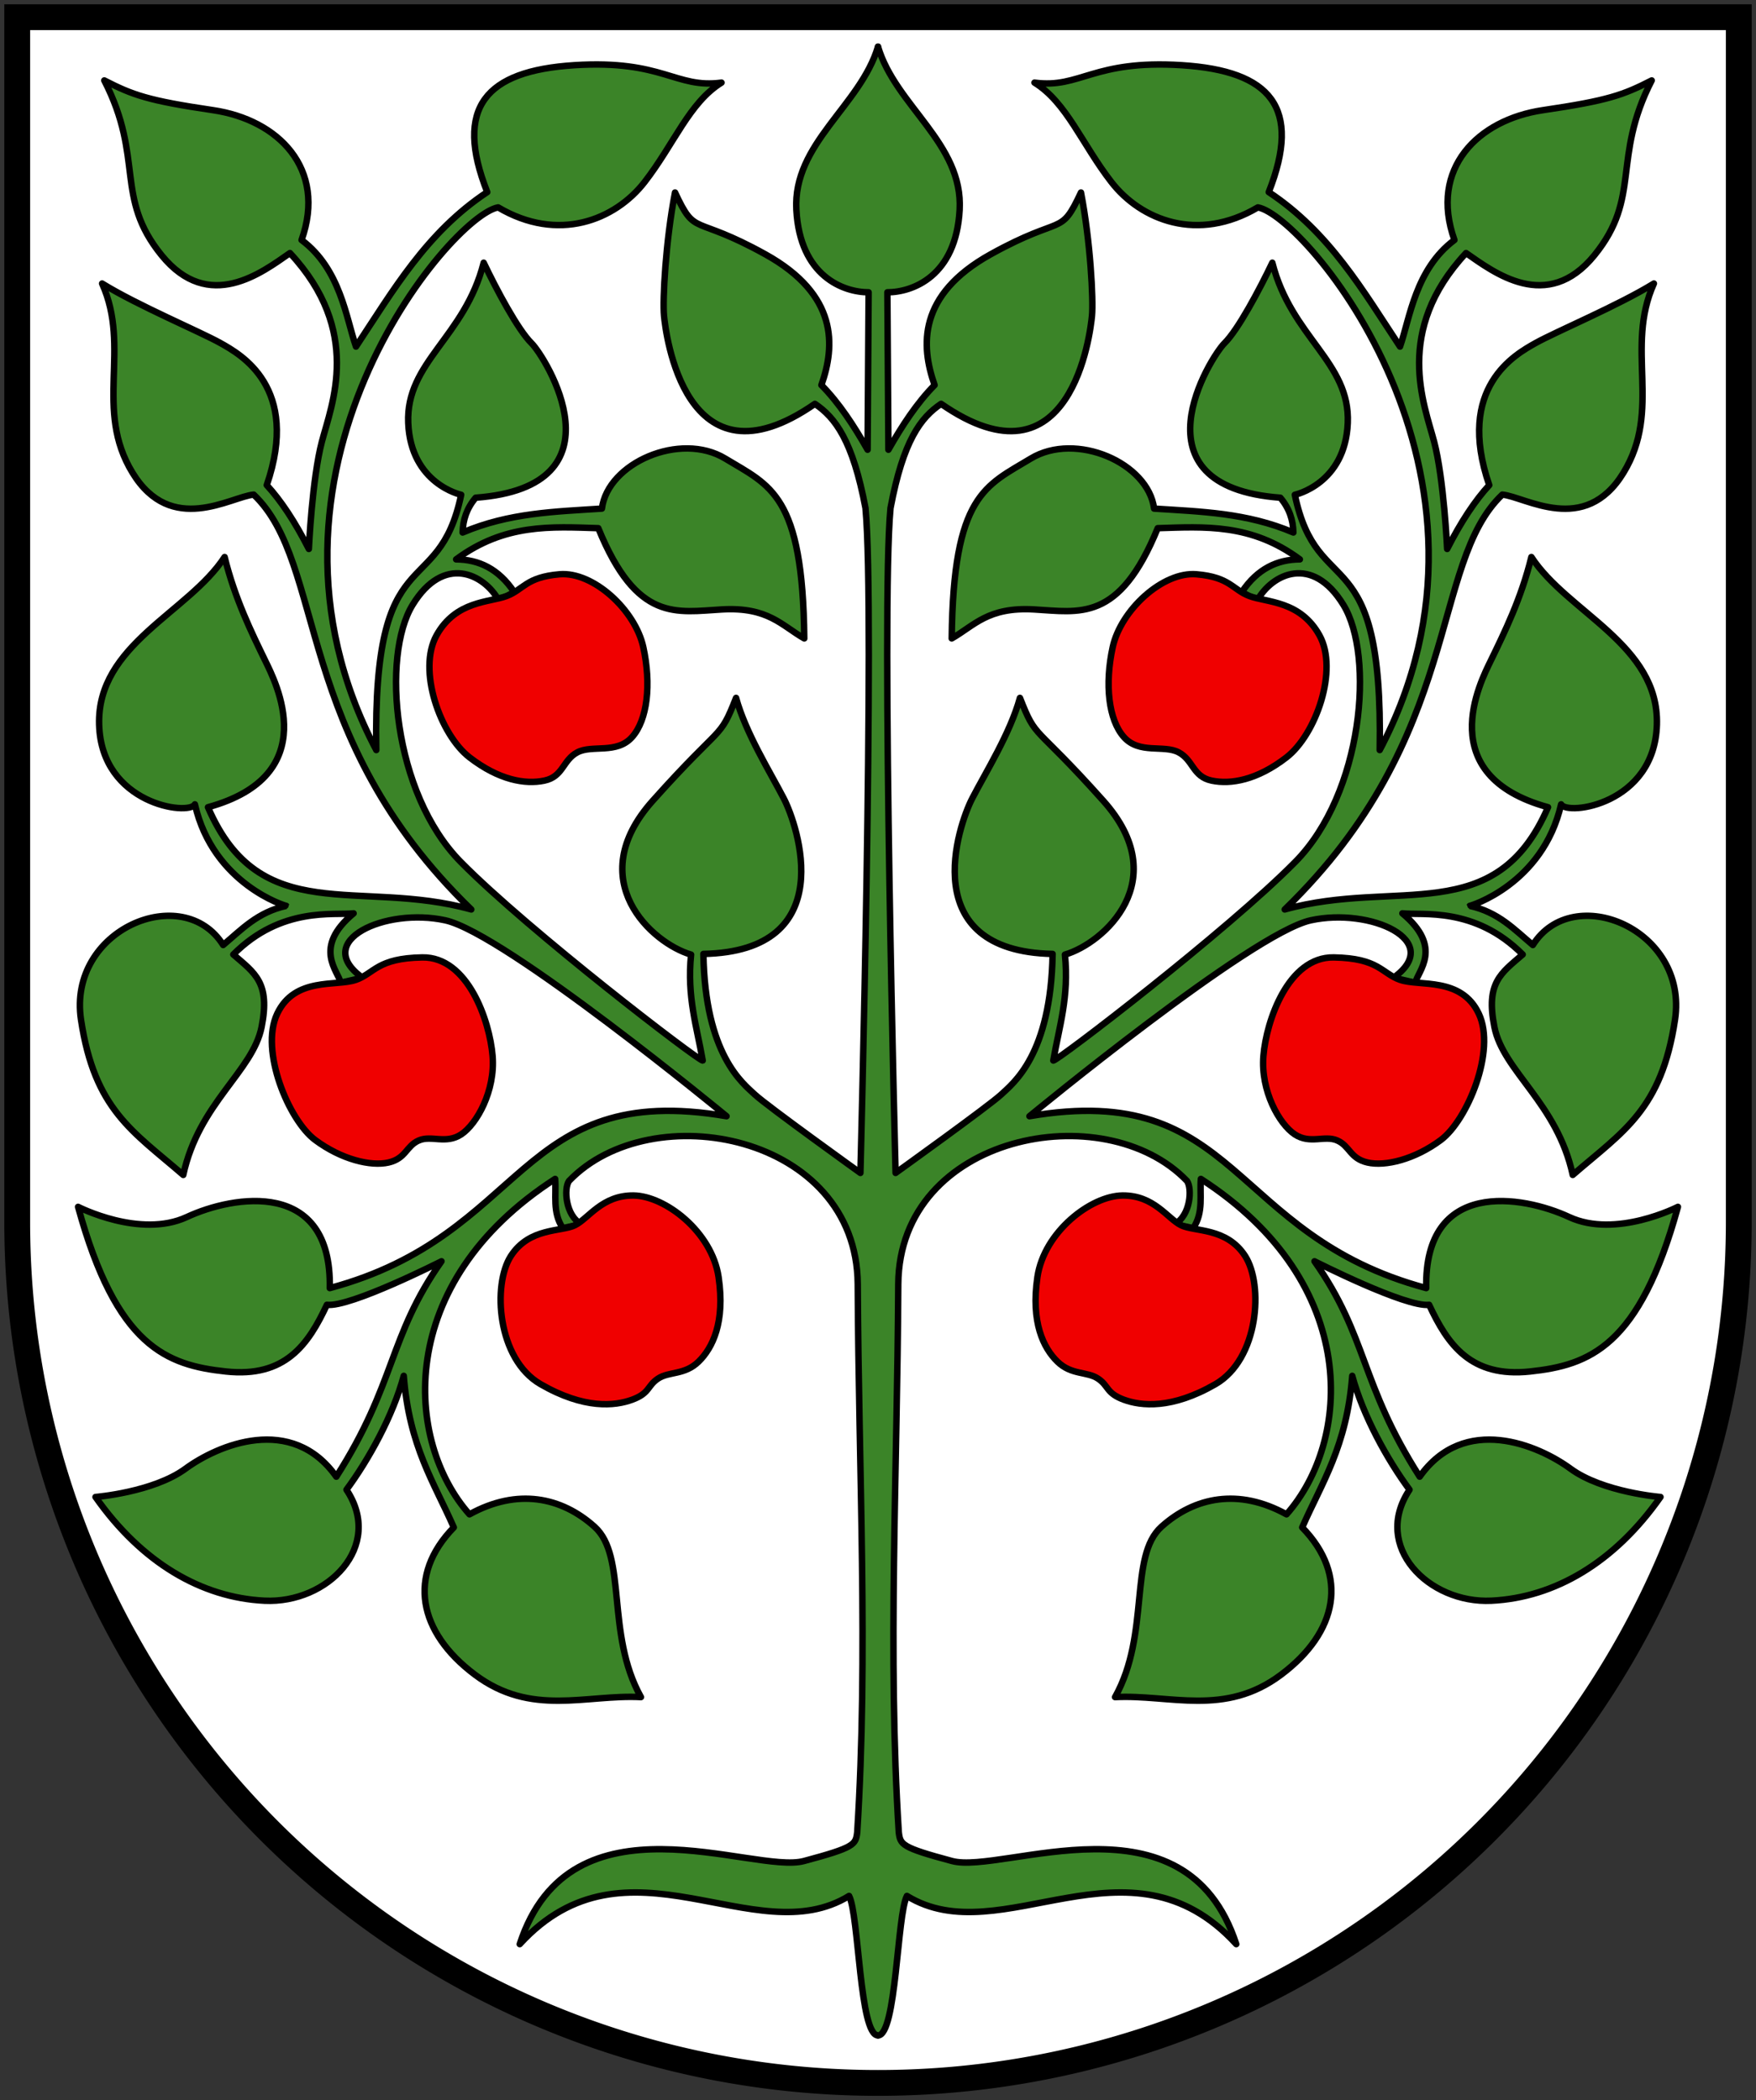
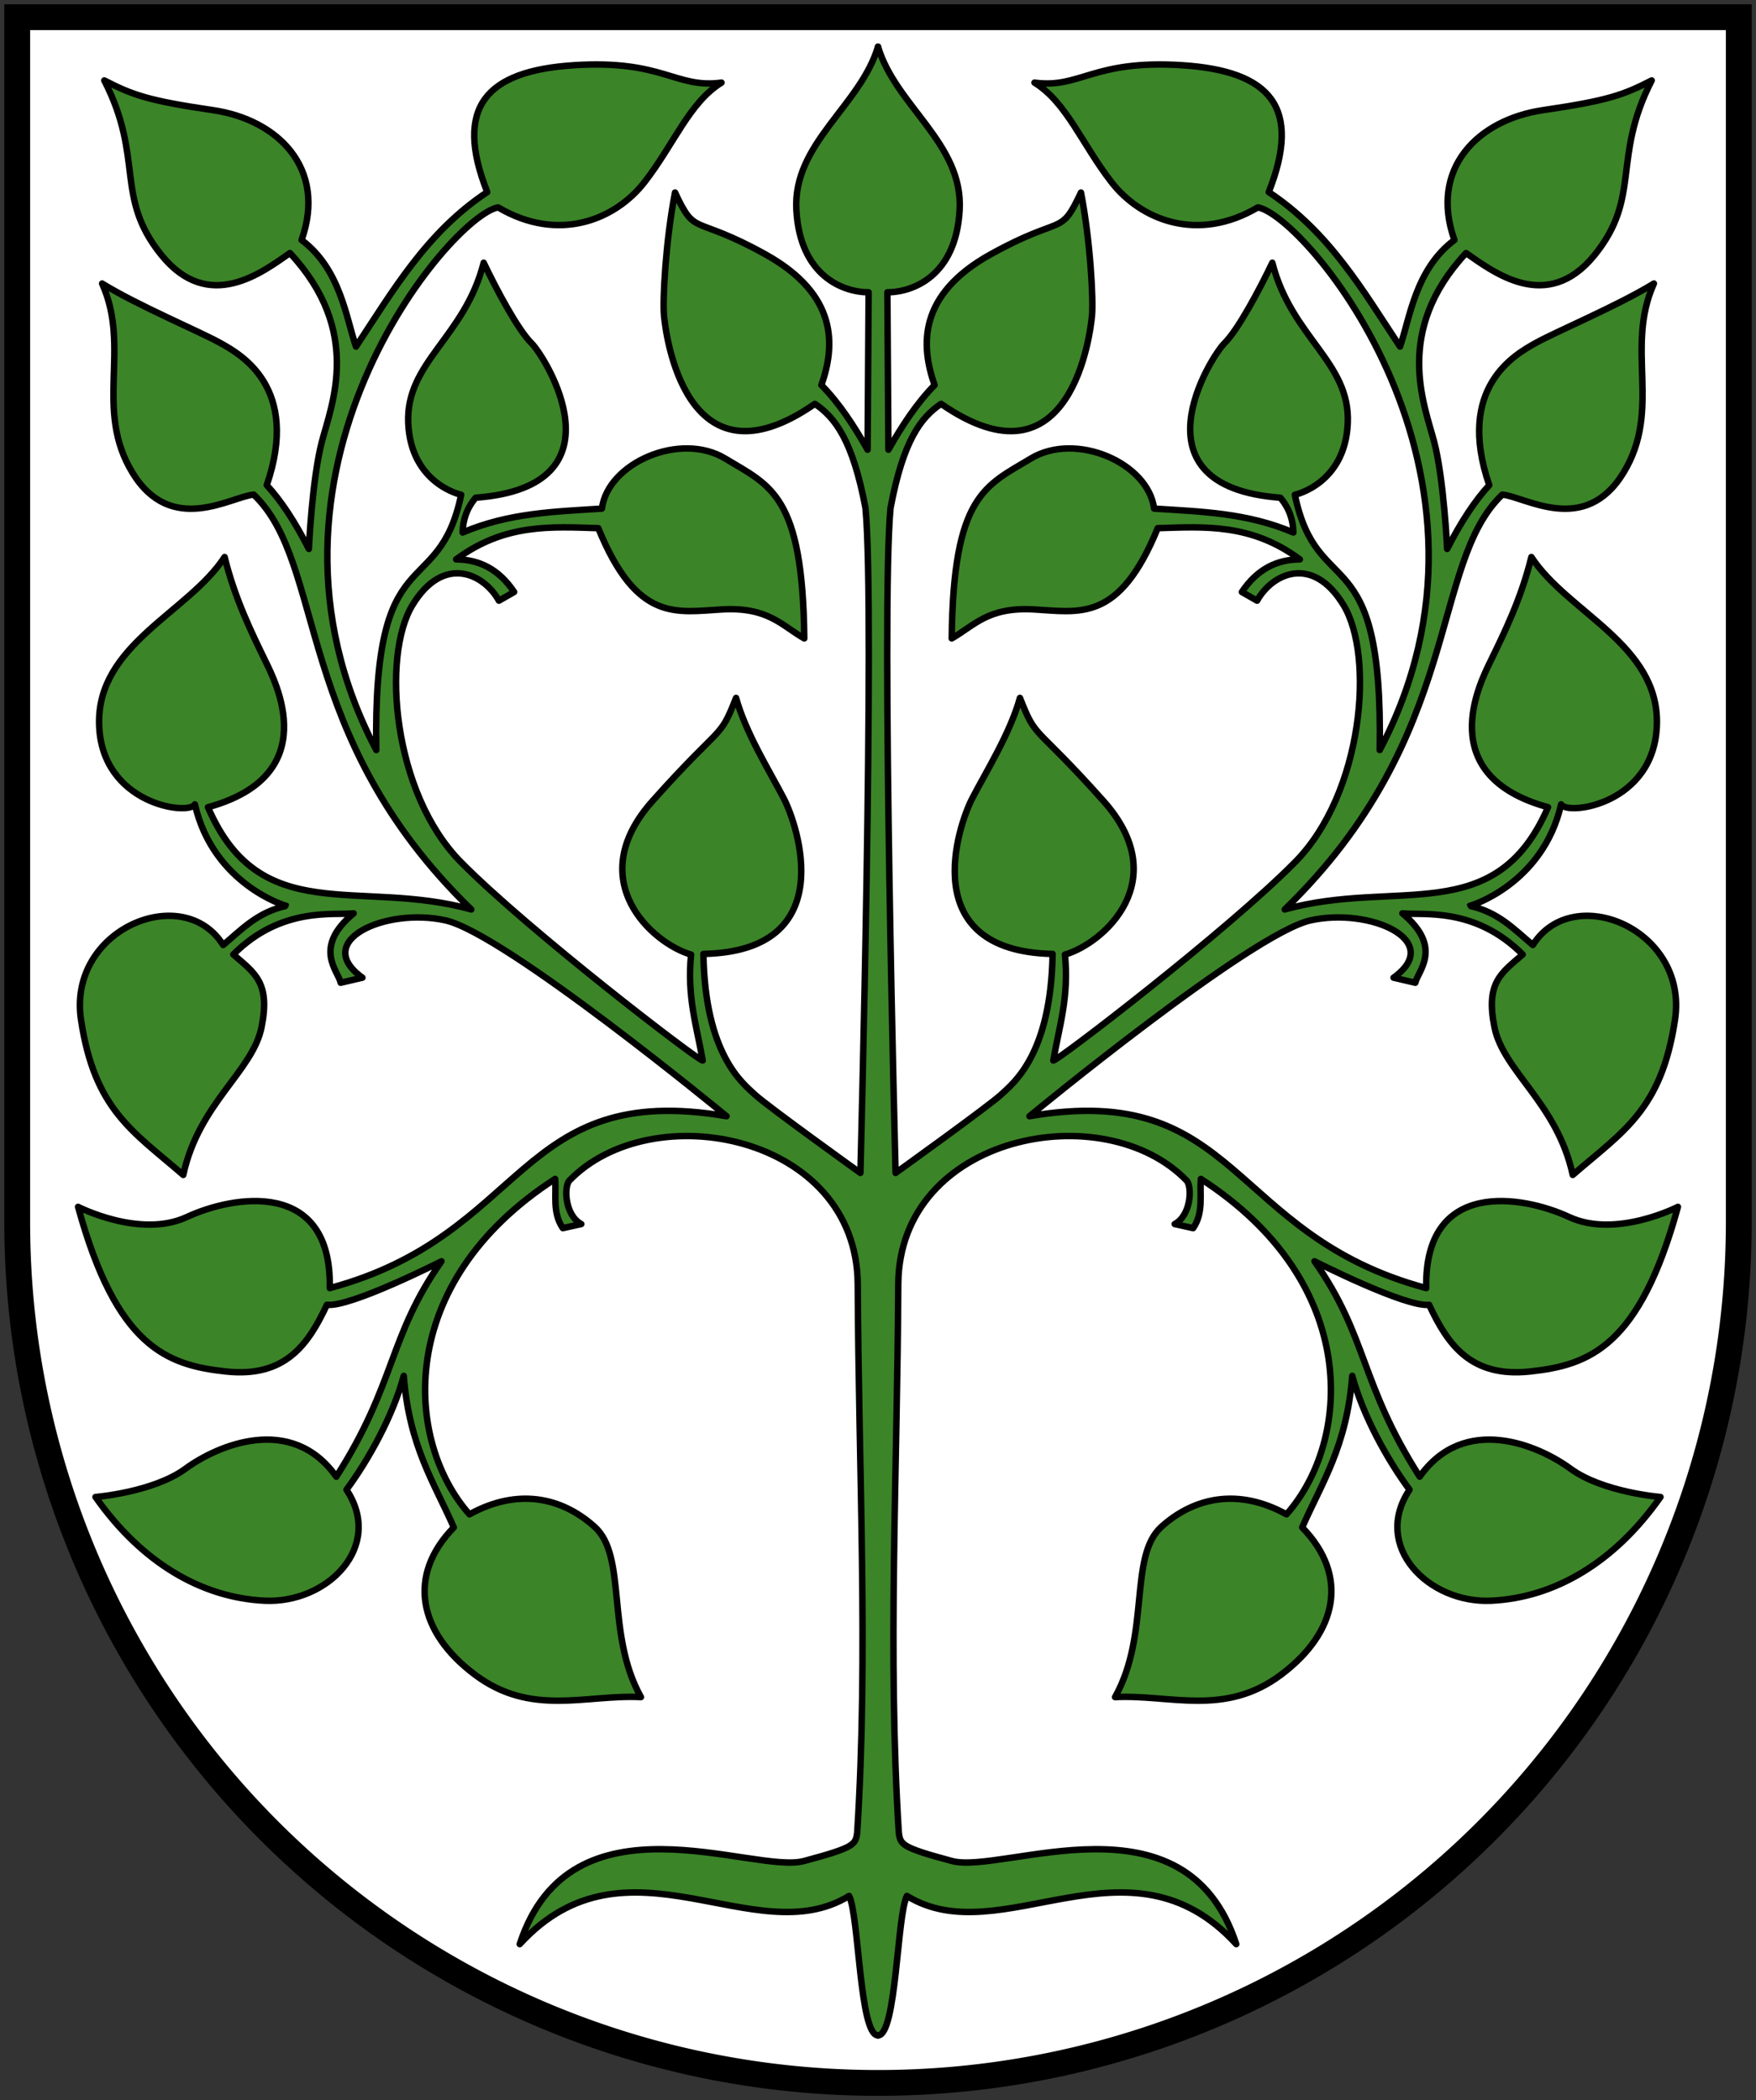
<svg xmlns="http://www.w3.org/2000/svg" xmlns:xlink="http://www.w3.org/1999/xlink" viewBox="0 0 408 488">
  <rect x="0" y="0" width="408" height="488" fill="#333333" stroke="none" />
  <path d="m4 4v280a200 200 0 0 0 400 0v-280z" fill="#fff" stroke="#000" stroke-width="6" />
-   <path d="m204 11.63v461.2" fill="none" stroke="#3b8428" />
  <g id="a" stroke="#000" stroke-width="1.5">
    <path d="m204 10.84c-4.08 13.77-19.81 22.48-18.97 37.92.84 15.48 10.98 19.16 16.79 19.16l-.24 36.58c-3.18-5.59-6.6-10.84-10.73-15.02 3.2-9.1 3.95-20.97-13.03-30.39s-16.1-3.91-20.98-14.36c-2.19 11.29-2.91 24.93-2.56 28.62.34 3.7 4.73 41.55 35.06 20.49 4.71 3.17 8.79 8.5 11.75 24.21 2.26 23.71-1.18 154.5-1.18 154.5s-21.7-15.58-24.51-18.2c-2.81-2.63-11.59-9.27-11.97-32.69 32-.63 21.85-29.98 18.71-36.07s-8.86-15.2-11.12-23.43c-3.93 10.01-2.92 5.5-19.38 23.93s-.12 33.11 8.93 35.73c-1 9.87 1.35 16.79 2.7 24.61-.73.28-40.4-30.11-56.21-46.14s-18.45-47.9-11.2-59.73c7.24-11.83 16.6-7.25 20.06-.98l3.54-2.02c-3.64-5.43-8.26-7.55-13.48-7.58 11.31-8.39 22.16-7.58 33.03-7.25 8.99 22 18.16 19.47 28.82 18.88s13.8 3.76 19.04 6.74c-.34-33.46-7.9-35.46-18.37-41.8s-27.31 1.03-28.65 11.63c-10.79.71-21.57.95-32.36 5.56.06-2.91.95-5.63 3.03-8.09 35.14-2.6 16.15-32.77 12.98-35.9-3.18-3.13-8.18-12.54-11.12-18.71-4.41 17.4-18.12 23.06-17.53 37.25s12.3 16.68 12.3 16.68c-5.31 25.42-20.57 9-19.72 59.32-33.76-63.99 17.33-124.2 28.31-126.1 13.94 8.25 27.17 2.97 34.04-5.9 6.87-8.86 10.36-18.44 17.86-23.09-10.73 1.43-13.53-5.36-34.21-4.05s-27.97 9.83-20.22 29.49c-14.11 9.34-21.89 22.9-30.5 35.9-2.31-6.68-3.59-17.99-12.64-24.77 5.89-16.59-5.41-27.94-20.56-30.17s-18.67-3.52-25.28-6.91c9.34 18.22 2.3 27.06 13.31 40.62 11.02 13.55 23.41 3.94 29.83-.51 16.89 18.15 9.7 35.15 7.42 43.82-2.28 8.66-3.03 24.94-3.03 24.94-3.26-6.4-6.52-11.29-9.78-14.83 7.82-22.76-6.07-30.39-10.79-33.03s-19.2-8.71-27.47-13.82c6.78 15.06-1.94 29.25 7.08 43.99s22.79 5.56 28.14 5.06c17 16.14 8.92 56.04 50.56 96.4-26.03-7.26-48.99 4.5-61.18-23.76 27-7.42 15.67-29.19 13.31-34.04-3.15-6.49-7.09-14.48-9.44-24.1-8.39 12.91-29.68 20.32-29.16 38.93s20.93 21.22 22.25 18.54c4.26 18.65 21.25 23.67 21.23 23.59-6.68 1.46-10.4 5.52-14.66 9.1-9.33-14.87-36.19-3.62-33.03 17.36s12.07 25.93 23.76 36.07c3.6-16.69 16.14-24.04 18.2-34.38s-1.57-12.51-6.57-16.85c11.18-11.22 23.43-9.04 27.95-9.56-9.62 7.99-3.52 13.46-3.01 16.13l5.06-1.18c-11.92-8.58 5.42-16.37 19.25-13.33s65.35 45.52 65.35 45.52c-48.82-8.38-46.14 27.58-92.19 39.94.51-25.45-22.33-21.57-33.2-16.52-10.87 5.06-25.28-2.36-25.28-2.36 8.93 32.53 20.61 36.79 34.38 38.26s19.12-6.28 23.43-15.5c5.39.67 26.63-10.11 26.63-10.11-12.36 17.53-10.56 28.36-24.44 50.05-10.38-14.66-27.55-7.35-35.05-1.85s-20.9 6.57-20.9 6.57c10.7 15.24 24.62 23.39 39.27 24.1s27.81-12.64 19.04-25.79c5.19-7.02 10.81-17.2 13.31-26.46 1.26 16.41 7.12 24.92 11.63 35.22-10.89 11.17-8.24 24.36 4.89 34.21 13.12 9.85 25.79 4.56 38.59 5.22-8.24-14.75-3.11-32.72-10.79-39.6-7.67-6.88-17.89-9.03-29.05-2.87-14.94-16.82-17.75-53.6 19.9-77.94.32 3.65-.7 7.79 1.79 11.44l4.29-.95c-3.68-1.97-4.09-8.26-2.86-10.01 19.19-20.02 66.85-10.84 67.09 23.95.22 44.07 2.48 86.14-.12 127.4-.36 2.86-.58 3.51-12.38 6.67s-54.24-16.92-66.03 19.31c24.91-27.21 54.6 2.3 76.52-11.2 2.31 4.41 2.41 32.41 6.72 32.41" fill="#3b8428" stroke-linecap="round" stroke-linejoin="round" />
-     <path fill="#f00000" d="m133.6 284.7c-3.18 1.57-10.59.48-14.9 7.15s-3.2 23.96 6.91 29.79 17.23 5.1 21.33 3.58c4.1-1.53 3.41-3.2 5.96-4.89s6.17-.77 9.41-3.93 6.21-9.11 4.65-19.66-12.46-18.88-19.78-18.95-10.41 5.34-13.59 6.91zm-50.97-57c-4.46 1.56-14.16-.77-18.23 7.87-4.07 8.63 2.73 24.78 8.82 29.32s12.94 6.18 17.04 5.24 4.08-3.82 7.03-5.12 6.3.95 9.89-1.43 7.94-10.09 7.27-18.23-5.76-23.06-16.33-22.88-11.04 3.68-15.49 5.24m35.07-89.21c-3.98 1.51-11.76 1.03-16.26 9.1s.83 23.12 7.67 28.4 12.94 6.32 17.36 5.39c4.42-.92 4.24-4.75 7.67-6.57 3.43-1.83 9.13.48 12.72-3.54s4.49-12.27 2.61-20.9-11.64-17.61-19.47-16.94-8.32 3.55-12.3 5.06z" />
  </g>
  <use transform="matrix(-1 0 0 1 408 0)" xlink:href="#a" />
</svg>